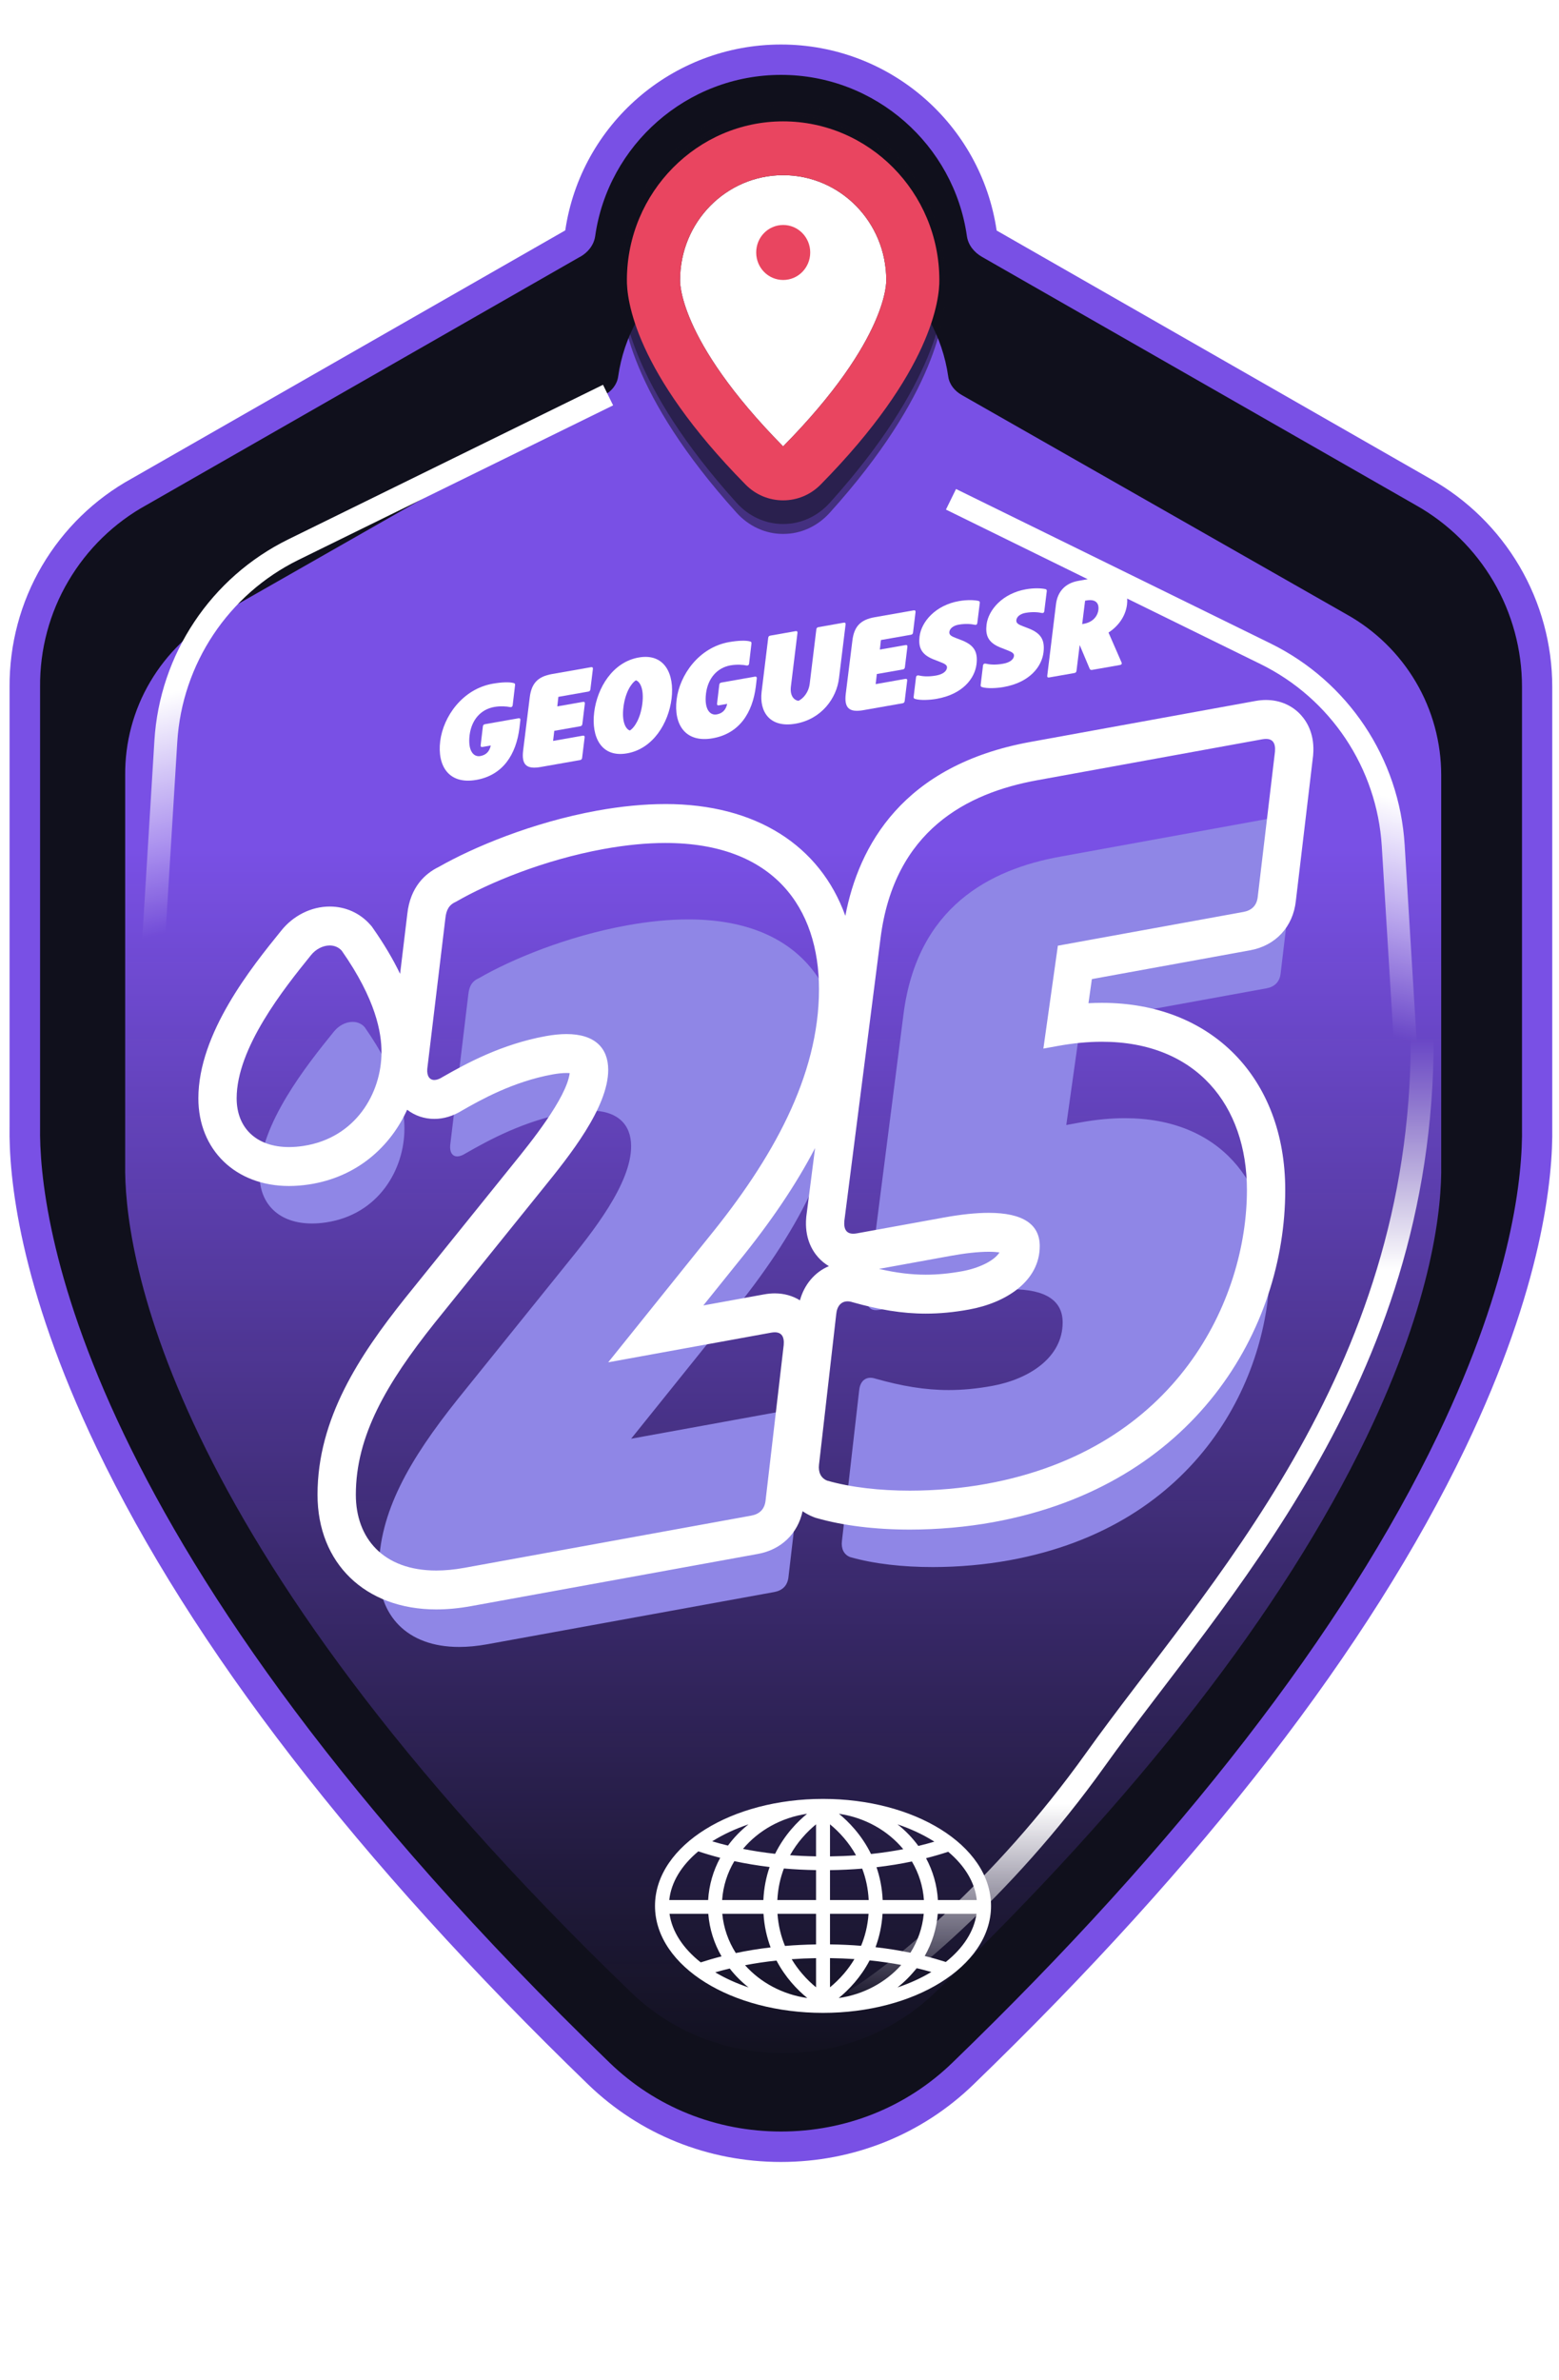
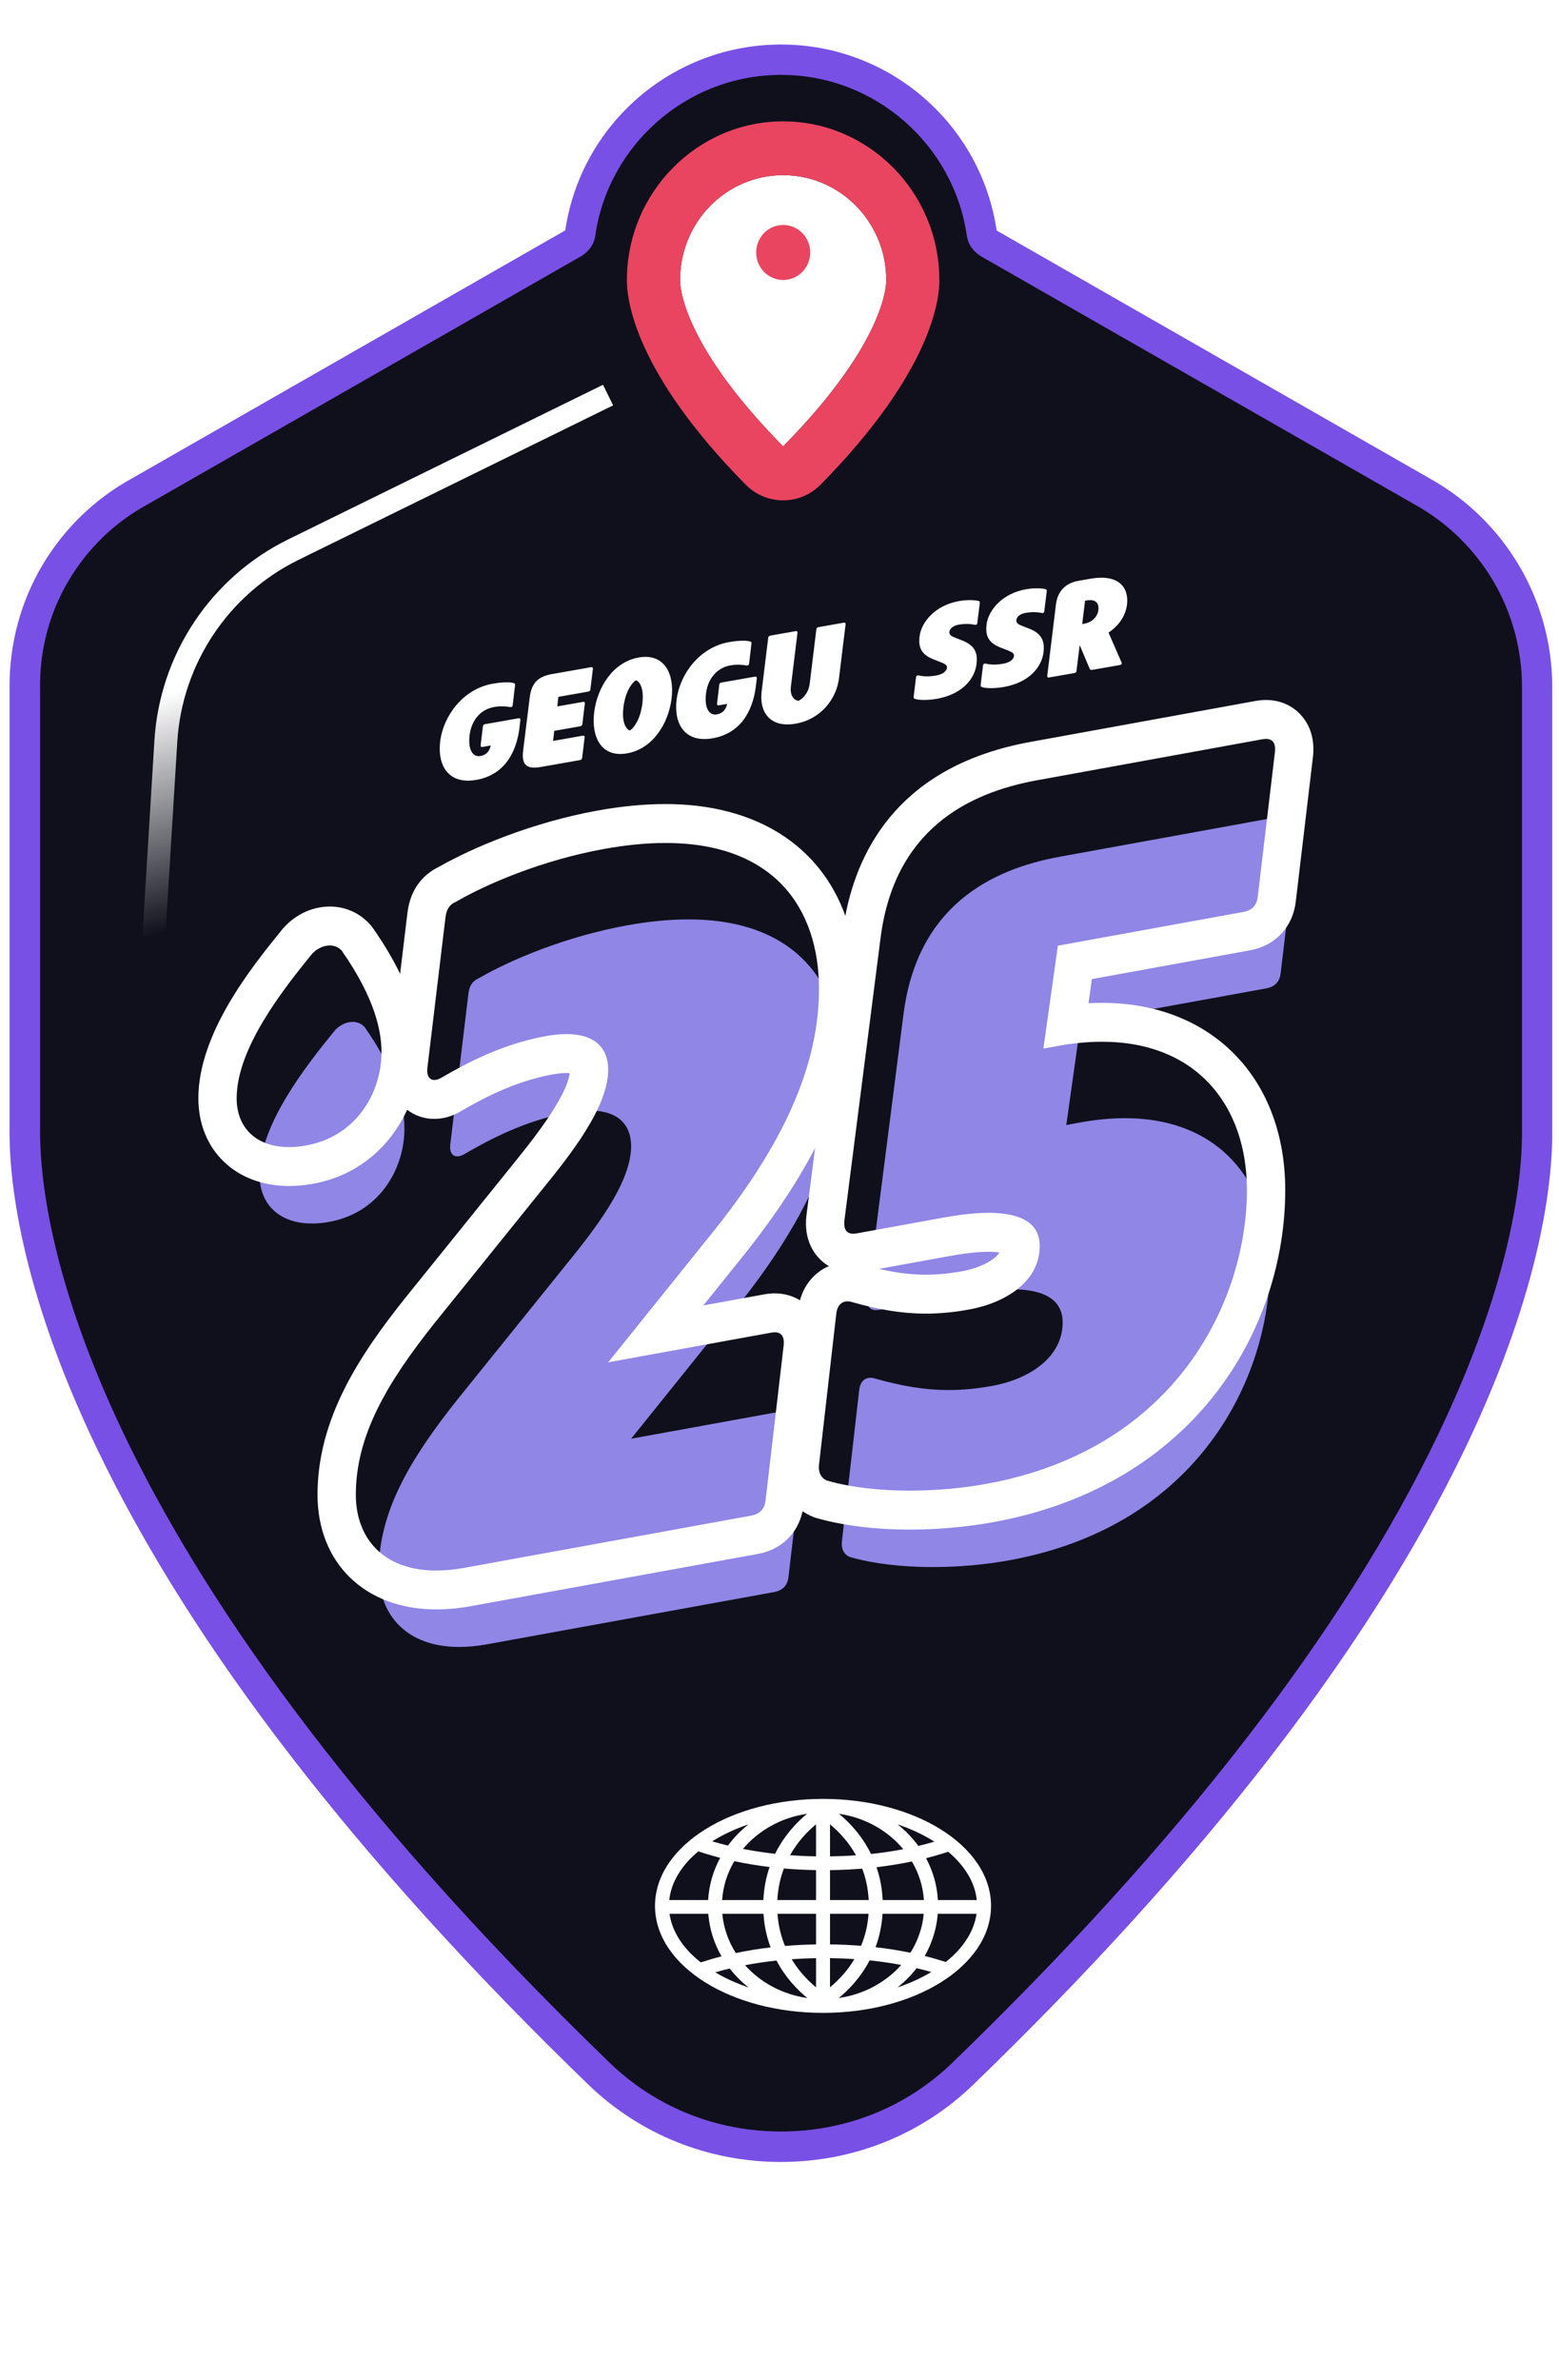
<svg xmlns="http://www.w3.org/2000/svg" width="118" height="180" viewBox="0 0 118 180" fill="none">
  <path d="M59.278 4.8C66.536 4.8 72.576 10.184 73.568 17.155C73.665 17.845 74.125 18.406 74.734 18.754C74.734 18.754 74.741 18.754 74.747 18.761L108.064 37.772C110.546 39.158 112.613 41.183 114.052 43.627C115.49 46.071 116.248 48.863 116.248 51.707V85.421C116.313 89.116 115.542 97.093 109.774 109.087C102.562 124.08 90.002 140.266 72.453 157.188C68.934 160.592 64.255 162.463 59.278 162.463C54.301 162.463 49.622 160.592 46.097 157.188C5.036 117.586 2.191 92.263 2.308 85.421V51.72C2.282 48.857 3.034 46.052 4.479 43.608C5.924 41.157 8.004 39.132 10.506 37.765L43.809 18.754C43.809 18.754 43.816 18.754 43.822 18.754C44.431 18.413 44.891 17.845 44.989 17.155C45.98 10.184 52.026 4.8 59.285 4.8" fill="#10101C" />
  <g filter="url(#filter0_f_77_75549)">
-     <path d="M59.28 17.698C65.625 17.698 70.905 22.398 71.772 28.482C71.857 29.084 72.259 29.573 72.792 29.877C72.792 29.877 72.797 29.877 72.803 29.883L101.929 46.474C104.098 47.684 105.906 49.451 107.163 51.584C108.421 53.717 109.084 56.154 109.084 58.636V88.059C109.141 91.283 108.466 98.245 103.424 108.713C97.119 121.798 86.139 135.924 70.797 150.692C67.721 153.663 63.631 155.295 59.28 155.295C54.929 155.295 50.838 153.663 47.756 150.692C11.861 116.131 9.373 94.03 9.475 88.059V58.647C9.453 56.148 10.11 53.7 11.373 51.567C12.637 49.429 14.455 47.661 16.642 46.468L45.757 29.877C45.757 29.877 45.762 29.877 45.768 29.877C46.3 29.579 46.703 29.084 46.788 28.482C47.654 22.398 52.94 17.698 59.285 17.698" fill="url(#paint0_linear_77_75549)" />
-   </g>
+     </g>
  <g style="mix-blend-mode:soft-light" filter="url(#filter1_d_77_75549)">
    <path fill-rule="evenodd" clip-rule="evenodd" d="M98.236 62.638C98.293 61.977 98.055 61.671 97.561 61.671H97.559C97.472 61.671 97.378 61.681 97.275 61.699L80.226 64.8C74.954 65.758 69.408 68.576 68.379 76.762L65.642 98.13C65.584 98.791 65.823 99.097 66.316 99.097C66.403 99.097 66.498 99.087 66.6 99.069L73.174 97.874C74.489 97.635 75.618 97.519 76.567 97.519C79.18 97.519 80.432 98.399 80.432 100.032C80.432 102.676 77.898 104.319 75.091 104.83C73.934 105.04 72.86 105.142 71.809 105.142C69.998 105.142 68.251 104.841 66.259 104.279C66.125 104.235 66 104.214 65.883 104.214C65.402 104.214 65.081 104.573 65.026 105.198L63.725 116.565C63.658 117.134 63.863 117.584 64.343 117.775C66.166 118.296 68.358 118.532 70.6 118.532C72.566 118.532 74.57 118.35 76.394 118.019C90.841 115.391 96.113 104.068 96.113 95.789C96.113 89.414 92.304 84.578 85.142 84.578C84.101 84.578 82.986 84.681 81.803 84.895L80.707 85.095L81.803 77.313L95.84 74.76C96.456 74.649 96.867 74.295 96.935 73.588L98.236 62.638ZM52.098 69.543C60.33 69.543 63.723 74.485 63.723 80.601C63.723 87.21 60.161 93.492 55.369 99.373L47.769 108.824L60.094 106.583C60.196 106.565 60.291 106.555 60.377 106.555C60.872 106.555 61.11 106.861 61.052 107.522L59.683 119.25C59.615 119.958 59.204 120.311 58.588 120.423L36.883 124.37C36.122 124.508 35.411 124.574 34.754 124.574C30.738 124.574 28.667 122.127 28.667 118.838C28.667 114.386 30.994 110.415 34.623 105.859L42.84 95.669C44.825 93.221 47.769 89.555 47.769 86.703C47.769 85.048 46.755 83.997 44.612 83.997C44.144 83.997 43.623 84.047 43.045 84.152C39.69 84.763 37.02 86.222 35.239 87.242C34.998 87.397 34.785 87.469 34.608 87.469C34.236 87.469 34.029 87.147 34.075 86.62L35.444 75.24C35.513 74.601 35.718 74.216 36.267 73.978C38.73 72.555 42.908 70.821 47.427 70C49.131 69.69 50.686 69.543 52.098 69.543ZM26.69 77.295C27.031 77.295 27.357 77.419 27.601 77.692C30.202 81.408 30.61 83.9 30.61 85.372C30.61 88.445 28.672 91.854 24.695 92.459C24.315 92.517 23.953 92.544 23.61 92.544C21.14 92.544 19.646 91.096 19.646 88.855C19.646 85.047 23.216 80.566 25.256 78.049C25.623 77.577 26.175 77.295 26.69 77.295Z" fill="#8F86E6" />
  </g>
  <g filter="url(#filter2_ddd_77_75549)">
    <path fill-rule="evenodd" clip-rule="evenodd" d="M59.524 133.297C62.974 133.297 66.123 134.164 68.425 135.595C70.721 137.021 72.241 139.057 72.241 141.39C72.241 143.722 70.721 145.758 68.425 147.184C66.123 148.615 62.974 149.482 59.524 149.482C56.074 149.482 52.925 148.615 50.623 147.184C48.327 145.758 46.807 143.722 46.807 141.39C46.807 139.057 48.327 137.021 50.623 135.595C52.925 134.164 56.074 133.297 59.524 133.297ZM51.137 136.505C51.154 136.495 51.17 136.484 51.187 136.474C51.978 135.982 52.887 135.559 53.887 135.221C53.294 135.689 52.77 136.229 52.329 136.828C51.911 136.726 51.514 136.618 51.137 136.505ZM50.086 137.264C48.798 138.337 48.026 139.609 47.886 140.949H50.829C50.895 139.802 51.217 138.721 51.741 137.753C51.15 137.6 50.599 137.436 50.086 137.264ZM47.906 141.988C48.096 143.332 48.924 144.601 50.269 145.663C50.759 145.503 51.284 145.35 51.843 145.208C51.284 144.238 50.931 143.149 50.84 141.988H47.906ZM51.367 146.415C52.115 146.86 52.962 147.246 53.887 147.558C53.353 147.136 52.874 146.656 52.462 146.127C52.081 146.218 51.716 146.314 51.367 146.415ZM65.162 147.558C66.104 147.239 66.966 146.845 67.724 146.389C67.369 146.288 66.996 146.191 66.607 146.1C66.19 146.64 65.704 147.129 65.162 147.558ZM68.818 145.632C70.14 144.577 70.954 143.319 71.143 141.988H68.209C68.118 143.137 67.772 144.216 67.222 145.179C67.789 145.32 68.321 145.473 68.818 145.632ZM71.162 140.949C71.024 139.622 70.265 138.362 68.999 137.295C68.48 137.466 67.921 137.631 67.323 137.782C67.838 138.743 68.154 139.813 68.219 140.949H71.162ZM67.953 136.531C67.922 136.512 67.892 136.493 67.861 136.474C67.07 135.982 66.161 135.559 65.162 135.221C65.763 135.696 66.294 136.245 66.739 136.855C67.164 136.753 67.569 136.644 67.953 136.531ZM55.009 140.949H51.888C51.959 139.89 52.285 138.891 52.811 138.006C53.633 138.182 54.523 138.334 55.481 138.449C55.225 139.189 55.051 140.021 55.009 140.949ZM55.897 137.451C55.03 137.355 54.221 137.228 53.468 137.079C54.631 135.691 56.345 134.71 58.319 134.423C57.964 134.713 57.542 135.103 57.121 135.597C56.69 136.103 56.258 136.72 55.897 137.451ZM56.067 140.949C56.113 140.051 56.297 139.256 56.562 138.56C57.333 138.627 58.144 138.669 58.996 138.683V140.949H56.067ZM57.031 137.555C57.658 137.602 58.313 137.632 58.996 137.643V135.221C58.681 135.478 58.306 135.825 57.931 136.265C57.619 136.63 57.308 137.059 57.031 137.555ZM60.052 140.949V138.685C60.905 138.674 61.718 138.634 62.49 138.571C62.753 139.264 62.936 140.055 62.981 140.949H60.052ZM60.052 137.645C60.736 137.636 61.393 137.609 62.022 137.564C61.744 137.064 61.431 136.632 61.117 136.264C60.742 135.824 60.367 135.478 60.052 135.22V137.645ZM64.039 140.949C63.997 140.027 63.825 139.2 63.573 138.464C64.533 138.352 65.426 138.204 66.252 138.03C66.77 138.909 67.09 139.9 67.161 140.949H64.039ZM63.157 137.464C64.029 137.371 64.842 137.247 65.598 137.101C64.435 135.701 62.714 134.711 60.729 134.423C61.085 134.713 61.506 135.103 61.927 135.597C62.361 136.106 62.796 136.727 63.157 137.464ZM64.029 141.988H67.148C67.051 143.052 66.696 144.052 66.14 144.933C65.324 144.765 64.443 144.621 63.498 144.514C63.774 143.771 63.97 142.93 64.029 141.988ZM63.052 145.511C63.904 145.599 64.702 145.717 65.445 145.856C64.283 147.165 62.619 148.085 60.713 148.359C61.072 148.067 61.499 147.673 61.927 147.171C62.32 146.711 62.713 146.158 63.052 145.511ZM62.971 141.988C62.906 142.904 62.696 143.709 62.406 144.409C61.659 144.349 60.875 144.312 60.052 144.302V141.988H62.971ZM61.901 145.414C61.309 145.375 60.693 145.35 60.052 145.341V147.548C60.367 147.29 60.742 146.944 61.117 146.504C61.386 146.188 61.654 145.826 61.901 145.414ZM58.996 141.988V144.304C58.175 144.317 57.392 144.357 56.646 144.419C56.354 143.717 56.143 142.909 56.077 141.988H58.996ZM58.996 145.343C58.357 145.354 57.743 145.381 57.152 145.423C57.397 145.831 57.664 146.191 57.931 146.504C58.306 146.944 58.681 147.291 58.996 147.548V145.343ZM55.019 141.988C55.078 142.936 55.276 143.782 55.556 144.529C54.613 144.64 53.736 144.786 52.924 144.957C52.359 144.071 51.998 143.062 51.9 141.988H55.019ZM56.003 145.525C55.155 145.615 54.361 145.736 53.622 145.878C54.783 147.175 56.439 148.087 58.335 148.359C57.976 148.067 57.549 147.673 57.121 147.172C56.731 146.714 56.34 146.166 56.003 145.525Z" fill="white" />
  </g>
  <g filter="url(#filter3_d_77_75549)">
    <path fill-rule="evenodd" clip-rule="evenodd" d="M79.407 51.243L81.32 50.907C81.411 50.891 81.47 50.84 81.48 50.741L81.721 48.792L82.477 50.585C82.507 50.659 82.578 50.686 82.658 50.671L84.771 50.299C84.882 50.279 84.931 50.212 84.891 50.111L83.903 47.847C84.758 47.283 85.201 46.508 85.301 45.744C85.46 44.429 84.675 43.397 82.521 43.777L81.616 43.936C80.639 44.108 80.046 44.733 79.926 45.708L79.266 51.111C79.256 51.22 79.306 51.261 79.407 51.243ZM82.13 45.437L82.242 45.418C82.906 45.301 83.198 45.603 83.138 46.125C83.069 46.648 82.686 47.07 82.022 47.186L81.91 47.206L82.13 45.437Z" fill="white" />
    <path d="M75.955 51.968C75.472 52.054 74.717 52.098 74.325 51.971H74.326C74.245 51.945 74.215 51.901 74.225 51.811L74.404 50.334C74.415 50.235 74.484 50.182 74.585 50.194C74.886 50.26 75.28 50.317 75.923 50.204C76.427 50.116 76.718 49.887 76.748 49.617C76.775 49.392 76.539 49.299 76.17 49.154L76.168 49.153L76.153 49.147C76.133 49.139 76.113 49.131 76.093 49.123L75.711 48.975C74.745 48.584 74.583 48.013 74.672 47.24C74.813 46.125 75.888 44.883 77.65 44.574C78.263 44.466 78.807 44.488 79.129 44.559C79.21 44.575 79.24 44.639 79.23 44.719L79.041 46.236C79.031 46.335 78.96 46.388 78.86 46.366C78.608 46.312 78.176 46.26 77.622 46.357C77.209 46.431 76.958 46.652 76.927 46.903C76.897 47.153 77.108 47.244 77.471 47.386L77.773 47.501C78.74 47.862 79.103 48.338 78.983 49.342C78.852 50.417 77.948 51.618 75.955 51.968Z" fill="white" />
    <path d="M70.64 49.868C69.673 49.477 69.511 48.906 69.601 48.133H69.603C69.743 47.018 70.818 45.776 72.58 45.467C73.193 45.359 73.737 45.381 74.059 45.452C74.14 45.468 74.171 45.532 74.16 45.612L73.971 47.129C73.961 47.228 73.891 47.281 73.79 47.259C73.538 47.205 73.106 47.153 72.552 47.25C72.139 47.324 71.888 47.545 71.857 47.796C71.827 48.046 72.038 48.137 72.401 48.279L72.704 48.394C73.67 48.755 74.033 49.231 73.912 50.235C73.782 51.31 72.878 52.511 70.885 52.861C70.402 52.947 69.647 52.991 69.255 52.864C69.174 52.838 69.144 52.794 69.154 52.704L69.333 51.227C69.343 51.128 69.413 51.075 69.514 51.087C69.815 51.151 70.208 51.21 70.852 51.097C71.355 51.009 71.646 50.78 71.677 50.51C71.704 50.285 71.468 50.192 71.099 50.047C71.074 50.037 71.048 50.027 71.022 50.016L70.64 49.868Z" fill="white" />
-     <path d="M69.107 47.847C69.097 47.947 69.037 47.997 68.946 48.013L68.94 48.014L66.676 48.412L66.596 49.134L68.539 48.793C68.64 48.776 68.691 48.816 68.68 48.925L68.491 50.472C68.481 50.571 68.421 50.622 68.33 50.638L66.368 50.983L66.278 51.746L68.522 51.35C68.624 51.333 68.674 51.373 68.664 51.483L68.474 53.029C68.464 53.129 68.405 53.179 68.314 53.195L65.346 53.717C64.269 53.906 63.886 53.551 64.016 52.477L64.516 48.458C64.646 47.383 65.129 46.876 66.206 46.686L69.155 46.168C69.256 46.151 69.307 46.191 69.296 46.301L69.107 47.847Z" fill="white" />
    <path d="M60.218 47.74C60.32 47.723 60.37 47.764 60.36 47.873L59.861 51.941C59.781 52.644 60.112 52.968 60.435 53.01C60.778 52.851 61.21 52.391 61.29 51.689L61.789 47.601C61.799 47.502 61.859 47.452 61.95 47.436L63.862 47.099C63.962 47.082 64.013 47.122 64.002 47.232L63.503 51.3C63.323 52.806 62.188 54.392 60.225 54.737C58.262 55.082 57.467 53.836 57.646 52.33L58.146 48.243C58.156 48.143 58.215 48.093 58.306 48.077L60.218 47.74Z" fill="white" />
    <path d="M56.517 50.338C56.245 50.278 55.762 50.245 55.309 50.325L55.308 50.323C54.251 50.509 53.578 51.336 53.438 52.451C53.288 53.667 53.751 54.126 54.244 54.039C54.667 53.964 54.939 53.711 55.039 53.241L54.415 53.35C54.314 53.367 54.263 53.328 54.273 53.217L54.443 51.792C54.453 51.693 54.513 51.643 54.604 51.627L57.139 51.181C57.24 51.164 57.291 51.214 57.281 51.313L57.211 51.906C56.961 53.925 55.957 55.488 53.943 55.842C51.85 56.211 50.983 54.772 51.213 52.913C51.443 51.053 52.901 48.969 55.185 48.567C55.881 48.445 56.474 48.429 56.786 48.522C56.867 48.546 56.888 48.593 56.877 48.682L56.698 50.198C56.688 50.299 56.618 50.35 56.517 50.338Z" fill="white" />
    <path fill-rule="evenodd" clip-rule="evenodd" d="M50.831 52.843C50.602 54.701 49.426 56.638 47.463 56.983C45.5 57.328 44.744 55.732 44.974 53.873C45.203 52.015 46.379 50.078 48.342 49.733C50.305 49.388 51.061 50.984 50.831 52.843ZM48.133 51.458C47.781 51.678 47.329 52.367 47.189 53.483C47.048 54.598 47.361 55.153 47.673 55.255C48.026 55.035 48.477 54.346 48.618 53.231C48.758 52.115 48.446 51.56 48.133 51.458Z" fill="white" />
    <path d="M43.9 57.492L40.931 58.014L40.925 58.015C39.849 58.204 39.466 57.849 39.596 56.774L40.095 52.755C40.226 51.681 40.709 51.173 41.785 50.984L44.734 50.466C44.835 50.449 44.886 50.489 44.876 50.599L44.686 52.145C44.676 52.244 44.617 52.295 44.526 52.311L42.262 52.709L42.182 53.431L44.125 53.09C44.226 53.072 44.276 53.113 44.266 53.222L44.077 54.769C44.066 54.868 44.007 54.918 43.916 54.934L41.953 55.279L41.863 56.042L44.108 55.647C44.209 55.63 44.26 55.67 44.25 55.779L44.06 57.326C44.05 57.425 43.991 57.476 43.9 57.492Z" fill="white" />
    <path d="M39.318 55.055C39.067 57.074 38.063 58.638 36.05 58.991V58.99C33.957 59.359 33.089 57.919 33.319 56.061C33.549 54.201 35.008 52.117 37.292 51.715C37.986 51.593 38.58 51.577 38.893 51.669C38.974 51.694 38.994 51.741 38.984 51.83L38.804 53.346C38.794 53.446 38.724 53.498 38.623 53.486C38.351 53.426 37.868 53.393 37.416 53.473C36.358 53.658 35.685 54.485 35.545 55.6C35.396 56.816 35.859 57.276 36.352 57.188C36.774 57.113 37.046 56.859 37.146 56.39L36.523 56.499C36.422 56.516 36.371 56.477 36.381 56.367L36.55 54.942C36.561 54.842 36.62 54.792 36.711 54.776L39.247 54.33C39.347 54.313 39.397 54.363 39.387 54.463L39.318 55.055Z" fill="white" />
  </g>
  <g filter="url(#filter4_d_77_75549)">
    <path fill-rule="evenodd" clip-rule="evenodd" d="M95.033 53.019C95.303 52.971 95.57 52.946 95.827 52.946L95.829 52.947C96.869 52.947 97.808 53.353 98.474 54.092C98.965 54.636 99.523 55.603 99.391 57.116L99.387 57.164L99.381 57.211L98.083 68.136C97.877 70.097 96.552 71.53 94.617 71.88L82.643 74.057L82.386 75.881C82.731 75.863 83.073 75.854 83.41 75.854C91.706 75.854 97.279 81.542 97.279 90.01C97.279 100.516 90.443 112.361 75.171 115.137C73.156 115.504 70.976 115.697 68.866 115.697C66.246 115.697 63.811 115.397 61.825 114.83L61.685 114.79L61.55 114.736C61.26 114.621 60.992 114.476 60.748 114.306C60.383 116.001 59.127 117.218 57.363 117.538L35.659 121.485C34.746 121.651 33.858 121.735 33.019 121.735C27.645 121.735 24.033 118.247 24.033 113.055C24.033 107.305 27.206 102.528 30.646 98.21L38.868 88.014L38.872 88.009C40.096 86.499 42.88 83.065 43.12 81.169C43.051 81.164 42.971 81.16 42.877 81.16C42.574 81.16 42.218 81.198 41.821 81.269C38.814 81.816 36.337 83.219 34.979 83.995C34.297 84.418 33.589 84.632 32.873 84.632C32.111 84.632 31.4 84.389 30.817 83.939C29.554 86.71 27.053 89.034 23.389 89.591C22.873 89.668 22.364 89.708 21.876 89.708C17.836 89.708 15.014 86.98 15.014 83.074C15.014 78.144 19.075 73.122 21.27 70.414C22.182 69.258 23.557 68.57 24.956 68.57C26.144 68.57 27.231 69.054 28.015 69.935L28.13 70.064L28.229 70.205C29.063 71.396 29.746 72.546 30.283 73.661L30.828 69.137C31.052 67.064 32.211 66.057 33.214 65.571C35.822 64.085 40.296 62.208 45.181 61.319C47.011 60.986 48.755 60.818 50.364 60.818L50.363 60.817C57.205 60.817 62.067 63.947 63.983 69.272C64.994 63.977 68.327 57.876 77.983 56.12L95.033 53.019ZM96.502 56.857C96.559 56.196 96.321 55.891 95.827 55.891H95.825C95.738 55.891 95.644 55.9 95.541 55.918L78.492 59.019C73.219 59.977 67.674 62.795 66.645 70.981L63.908 92.349C63.85 93.01 64.088 93.316 64.582 93.316C64.669 93.316 64.764 93.306 64.866 93.288L71.44 92.093C72.755 91.854 73.884 91.738 74.833 91.738C77.446 91.738 78.698 92.618 78.698 94.251C78.698 96.895 76.164 98.538 73.357 99.049C72.2 99.26 71.126 99.361 70.075 99.361C68.264 99.361 66.517 99.06 64.525 98.498C64.391 98.454 64.266 98.433 64.149 98.433C63.668 98.433 63.347 98.792 63.292 99.417L61.991 110.785C61.924 111.354 62.129 111.803 62.608 111.994C64.432 112.515 66.624 112.751 68.865 112.751C70.831 112.751 72.836 112.57 74.659 112.238C89.107 109.61 94.379 98.287 94.379 90.008C94.379 83.633 90.57 78.797 83.408 78.797C82.367 78.797 81.252 78.9 80.069 79.115L78.973 79.314L80.069 71.532L94.106 68.98C94.722 68.868 95.133 68.514 95.201 67.807L96.502 56.857ZM61.693 86.837C60.259 89.594 58.33 92.447 55.879 95.454L53.235 98.742L57.849 97.903C58.119 97.854 58.386 97.829 58.642 97.829C59.34 97.829 59.993 98.012 60.548 98.356C60.876 97.15 61.682 96.213 62.738 95.77C62.441 95.595 62.172 95.375 61.937 95.114C61.446 94.567 60.888 93.599 61.023 92.085L61.028 92.027L61.035 91.97L61.693 86.837ZM71.952 94.992L66.53 95.978C67.834 96.278 68.961 96.416 70.075 96.416C70.957 96.416 71.864 96.33 72.846 96.151C74.01 95.939 75.232 95.401 75.65 94.731C75.449 94.704 75.182 94.683 74.834 94.683C74.051 94.683 73.08 94.787 71.952 94.992ZM50.364 63.762C58.596 63.762 61.989 68.704 61.989 74.82C61.989 81.43 58.427 87.711 53.635 93.592L46.035 103.044L58.36 100.802C58.462 100.784 58.557 100.774 58.643 100.774C59.138 100.774 59.376 101.08 59.318 101.741L57.949 113.469C57.881 114.177 57.47 114.53 56.853 114.642L35.149 118.589C34.388 118.727 33.677 118.793 33.02 118.793C29.004 118.793 26.933 116.346 26.933 113.057C26.933 108.605 29.26 104.634 32.889 100.078L41.106 89.889C43.091 87.44 46.035 83.774 46.035 80.922C46.035 79.267 45.021 78.216 42.878 78.216C42.41 78.216 41.888 78.267 41.311 78.371C37.956 78.982 35.286 80.441 33.505 81.461C33.264 81.617 33.051 81.689 32.874 81.689C32.502 81.689 32.295 81.366 32.341 80.839L33.71 69.459C33.779 68.82 33.983 68.435 34.532 68.197C36.996 66.774 41.174 65.04 45.693 64.219C47.397 63.909 48.952 63.762 50.364 63.762ZM24.956 71.514C25.297 71.514 25.623 71.638 25.867 71.911C28.468 75.627 28.875 78.119 28.875 79.591C28.875 82.664 26.938 86.073 22.96 86.678C22.581 86.736 22.219 86.764 21.876 86.764C19.406 86.764 17.912 85.316 17.912 83.074C17.912 79.266 21.482 74.785 23.521 72.268C23.889 71.796 24.441 71.514 24.956 71.514Z" fill="white" />
  </g>
  <g style="mix-blend-mode:overlay" filter="url(#filter5_f_77_75549)">
-     <path d="M64.648 151.355C67.754 149.444 75.757 143.113 82.923 133.08C91.881 120.539 107.647 104.414 107.647 78.615" stroke="url(#paint1_linear_77_75549)" stroke-width="1.734" />
-   </g>
+     </g>
  <g style="mix-blend-mode:overlay" filter="url(#filter6_f_77_75549)">
    <path d="M46.024 29.883L37.81 33.914L29.596 37.945L22.221 41.565C16.624 44.311 12.933 49.85 12.552 56.073L10.907 82.915" stroke="url(#paint2_linear_77_75549)" stroke-width="1.734" />
  </g>
  <g style="mix-blend-mode:overlay" filter="url(#filter7_f_77_75549)">
-     <path d="M71.98 37.766L95.783 49.448C101.38 52.194 105.071 57.733 105.452 63.956L107.097 90.798" stroke="url(#paint3_linear_77_75549)" stroke-width="1.734" />
-   </g>
+     </g>
  <g opacity="0.5" filter="url(#filter8_f_77_75549)">
    <mask id="path-10-outside-1_77_75549" maskUnits="userSpaceOnUse" x="46.17" y="7.066" width="26" height="33" fill="black">
      <rect fill="white" x="46.17" y="7.066" width="26" height="33" />
      <path d="M59.278 9.066C65.379 9.066 70.362 14.572 70.385 21.337V21.343C70.409 22.852 69.862 28.484 61.948 37.257C61.234 38.047 60.283 38.481 59.278 38.481C58.273 38.481 57.322 38.047 56.608 37.257C48.688 28.483 48.147 22.851 48.171 21.33C48.2 14.572 53.177 9.066 59.278 9.066Z" />
    </mask>
    <path d="M59.278 9.066C65.379 9.066 70.362 14.572 70.385 21.337V21.343C70.409 22.852 69.862 28.484 61.948 37.257C61.234 38.047 60.283 38.481 59.278 38.481C58.273 38.481 57.322 38.047 56.608 37.257C48.688 28.483 48.147 22.851 48.171 21.33C48.2 14.572 53.177 9.066 59.278 9.066Z" fill="#10101C" />
    <path d="M59.278 9.066L59.278 7.91H59.278V9.066ZM70.385 21.337L71.542 21.337L71.542 21.333L70.385 21.337ZM70.385 21.343H69.229V21.353L69.23 21.362L70.385 21.343ZM61.948 37.257L62.806 38.031L62.806 38.031L61.948 37.257ZM59.278 38.481L59.278 39.637L59.278 39.637L59.278 38.481ZM56.608 37.257L55.75 38.031L55.75 38.031L56.608 37.257ZM48.171 21.33L49.327 21.348L49.327 21.335L48.171 21.33ZM59.278 9.066L59.278 10.222C64.633 10.222 69.207 15.098 69.229 21.341L70.385 21.337L71.542 21.333C71.516 14.046 66.125 7.91 59.278 7.91L59.278 9.066ZM70.385 21.337H69.229V21.343H70.385H71.542V21.337H70.385ZM70.385 21.343L69.23 21.362C69.248 22.521 68.85 27.88 61.09 36.482L61.948 37.257L62.806 38.031C70.875 29.087 71.571 23.183 71.541 21.325L70.385 21.343ZM61.948 37.257L61.09 36.482C60.583 37.044 59.937 37.325 59.278 37.325L59.278 38.481L59.278 39.637C60.629 39.637 61.886 39.05 62.806 38.031L61.948 37.257ZM59.278 38.481V37.325C58.619 37.325 57.974 37.044 57.466 36.482L56.608 37.257L55.75 38.031C56.67 39.05 57.927 39.637 59.278 39.637V38.481ZM56.608 37.257L57.466 36.482C49.701 27.881 49.308 22.521 49.327 21.348L48.171 21.33L47.015 21.312C46.985 23.181 47.675 29.086 55.75 38.031L56.608 37.257ZM48.171 21.33L49.327 21.335C49.354 15.098 53.924 10.222 59.278 10.222V9.066V7.91C52.431 7.91 47.047 14.047 47.014 21.325L48.171 21.33Z" fill="#10101C" mask="url(#path-10-outside-1_77_75549)" />
  </g>
  <g opacity="0.5" filter="url(#filter9_f_77_75549)">
    <mask id="path-12-outside-2_77_75549" maskUnits="userSpaceOnUse" x="46.17" y="7.817" width="26" height="33" fill="black">
      <rect fill="white" x="46.17" y="7.817" width="26" height="33" />
      <path d="M59.278 9.817C65.379 9.817 70.362 15.323 70.385 22.087V22.094C70.409 23.603 69.862 29.234 61.948 38.007C61.234 38.797 60.283 39.232 59.278 39.232C58.273 39.232 57.322 38.797 56.608 38.007C48.688 29.234 48.147 23.602 48.171 22.08C48.2 15.323 53.177 9.817 59.278 9.817Z" />
    </mask>
    <path d="M59.278 9.817C65.379 9.817 70.362 15.323 70.385 22.087V22.094C70.409 23.603 69.862 29.234 61.948 38.007C61.234 38.797 60.283 39.232 59.278 39.232C58.273 39.232 57.322 38.797 56.608 38.007C48.688 29.234 48.147 23.602 48.171 22.08C48.2 15.323 53.177 9.817 59.278 9.817Z" fill="#10101C" />
    <path d="M59.278 9.817L59.278 8.661H59.278V9.817ZM70.385 22.087L71.542 22.087L71.542 22.083L70.385 22.087ZM70.385 22.094H69.229V22.103L69.23 22.112L70.385 22.094ZM61.948 38.007L62.806 38.782L62.806 38.782L61.948 38.007ZM59.278 39.232L59.278 40.388L59.278 40.388L59.278 39.232ZM56.608 38.007L55.75 38.782L55.75 38.782L56.608 38.007ZM48.171 22.08L49.327 22.098L49.327 22.085L48.171 22.08ZM59.278 9.817L59.278 10.973C64.633 10.973 69.207 15.849 69.229 22.091L70.385 22.087L71.542 22.083C71.516 14.797 66.125 8.661 59.278 8.661L59.278 9.817ZM70.385 22.087H69.229V22.094H70.385H71.542V22.087H70.385ZM70.385 22.094L69.23 22.112C69.248 23.272 68.849 28.631 61.09 37.233L61.948 38.007L62.806 38.782C70.874 29.838 71.571 23.934 71.541 22.076L70.385 22.094ZM61.948 38.007L61.09 37.232C60.583 37.794 59.937 38.075 59.278 38.076L59.278 39.232L59.278 40.388C60.629 40.388 61.886 39.801 62.806 38.782L61.948 38.007ZM59.278 39.232V38.076C58.619 38.076 57.974 37.794 57.466 37.232L56.608 38.007L55.75 38.782C56.67 39.8 57.927 40.388 59.278 40.388V39.232ZM56.608 38.007L57.466 37.232C49.701 28.631 49.308 23.272 49.327 22.098L48.171 22.08L47.015 22.062C46.985 23.932 47.675 29.837 55.75 38.782L56.608 38.007ZM48.171 22.08L49.327 22.085C49.354 15.848 53.924 10.973 59.278 10.973V9.817V8.661C52.431 8.661 47.047 14.797 47.014 22.075L48.171 22.08Z" fill="#10101C" mask="url(#path-12-outside-2_77_75549)" />
  </g>
  <g filter="url(#filter10_d_77_75549)">
    <path d="M59.274 32.608C51.21 24.43 51.476 20.021 51.476 20.021C51.476 15.643 54.963 12.094 59.274 12.094C63.584 12.094 67.079 15.643 67.079 20.021C67.079 20.021 67.338 24.43 59.274 32.608Z" fill="white" />
    <path d="M71.098 19.982C71.073 13.39 65.768 8.024 59.274 8.024C52.78 8.024 47.482 13.39 47.45 19.976C47.425 21.459 48.001 26.947 56.432 35.496C57.191 36.267 58.204 36.69 59.274 36.69C60.344 36.69 61.356 36.267 62.116 35.496C70.541 26.947 71.123 21.459 71.098 19.989V19.982ZM59.274 32.608C51.21 24.43 51.476 20.021 51.476 20.021C51.476 15.643 54.963 12.094 59.274 12.094C63.584 12.094 67.079 15.643 67.079 20.021C67.079 20.021 67.338 24.43 59.274 32.608Z" fill="#E94560" />
    <path d="M59.28 15.861C58.147 15.861 57.236 16.786 57.236 17.941C57.236 19.096 58.147 20.021 59.28 20.021C60.413 20.021 61.325 19.09 61.325 17.941C61.325 16.792 60.407 15.861 59.28 15.861Z" fill="#E94560" />
  </g>
  <path d="M59.116 5.664C66.262 5.664 72.207 10.977 73.183 17.855C73.279 18.536 73.732 19.09 74.332 19.433C74.332 19.433 74.338 19.433 74.344 19.44L107.142 38.197C109.585 39.565 111.62 41.563 113.037 43.974C114.453 46.386 115.199 49.141 115.199 51.947V85.211C115.263 88.856 114.504 96.727 108.826 108.562C101.726 123.355 89.362 139.325 72.086 156.021C68.622 159.38 64.016 161.226 59.116 161.226C54.217 161.226 49.611 159.38 46.14 156.021C5.719 116.948 2.919 91.961 3.034 85.211V51.959C3.008 49.134 3.748 46.366 5.171 43.955C6.593 41.537 8.641 39.539 11.104 38.19L43.888 19.433C43.888 19.433 43.895 19.433 43.901 19.433C44.501 19.096 44.954 18.536 45.05 17.855C46.026 10.977 51.978 5.664 59.123 5.664M59.123 3.367C50.861 3.367 43.965 9.425 42.785 17.423C42.772 17.429 42.759 17.435 42.746 17.448L9.975 36.193C7.161 37.739 4.813 40.023 3.18 42.797C1.553 45.558 0.705 48.733 0.724 51.978V85.198C0.66 89.028 1.445 97.261 7.301 109.491C14.523 124.57 27.053 140.776 44.526 157.675C48.431 161.448 53.605 163.529 59.104 163.529C64.603 163.529 69.777 161.448 73.675 157.675C91.148 140.789 103.665 124.602 110.893 109.561C116.769 97.319 117.553 89.054 117.49 85.204V51.959C117.49 48.746 116.628 45.59 115.008 42.829C113.388 40.074 111.059 37.783 108.265 36.218L75.48 17.461C75.48 17.461 75.454 17.448 75.435 17.435C74.255 9.425 67.372 3.367 59.11 3.367L59.123 3.367Z" fill="#7950E5" />
  <defs>
    <filter id="filter0_f_77_75549" x="2.536" y="10.762" width="113.489" height="151.47" filterUnits="userSpaceOnUse" color-interpolation-filters="sRGB">
      <feFlood flood-opacity="0" result="BackgroundImageFix" />
      <feBlend mode="normal" in="SourceGraphic" in2="BackgroundImageFix" result="shape" />
      <feGaussianBlur stdDeviation="3.468" result="effect1_foregroundBlur_77_75549" />
    </filter>
    <filter id="filter1_d_77_75549" x="13.866" y="55.891" width="90.159" height="74.464" filterUnits="userSpaceOnUse" color-interpolation-filters="sRGB">
      <feFlood flood-opacity="0" result="BackgroundImageFix" />
      <feColorMatrix in="SourceAlpha" type="matrix" values="0 0 0 0 0 0 0 0 0 0 0 0 0 0 0 0 0 0 127 0" result="hardAlpha" />
      <feOffset />
      <feGaussianBlur stdDeviation="2.89" />
      <feComposite in2="hardAlpha" operator="out" />
      <feColorMatrix type="matrix" values="0 0 0 0 0.631 0 0 0 0 0.608 0 0 0 0 0.851 0 0 0 1 0" />
      <feBlend mode="normal" in2="BackgroundImageFix" result="effect1_dropShadow_77_75549" />
      <feBlend mode="normal" in="SourceGraphic" in2="effect1_dropShadow_77_75549" result="shape" />
    </filter>
    <filter id="filter2_ddd_77_75549" x="21.878" y="108.368" width="80.832" height="71.583" filterUnits="userSpaceOnUse" color-interpolation-filters="sRGB">
      <feFlood flood-opacity="0" result="BackgroundImageFix" />
      <feColorMatrix in="SourceAlpha" type="matrix" values="0 0 0 0 0 0 0 0 0 0 0 0 0 0 0 0 0 0 127 0" result="hardAlpha" />
      <feOffset />
      <feGaussianBlur stdDeviation="5.781" />
      <feComposite in2="hardAlpha" operator="out" />
      <feColorMatrix type="matrix" values="0 0 0 0 0.475 0 0 0 0 0.314 0 0 0 0 0.898 0 0 0 1 0" />
      <feBlend mode="normal" in2="BackgroundImageFix" result="effect1_dropShadow_77_75549" />
      <feColorMatrix in="SourceAlpha" type="matrix" values="0 0 0 0 0 0 0 0 0 0 0 0 0 0 0 0 0 0 127 0" result="hardAlpha" />
      <feOffset />
      <feGaussianBlur stdDeviation="2.89" />
      <feComposite in2="hardAlpha" operator="out" />
      <feColorMatrix type="matrix" values="0 0 0 0 0.631 0 0 0 0 0.608 0 0 0 0 0.851 0 0 0 1 0" />
      <feBlend mode="normal" in2="effect1_dropShadow_77_75549" result="effect2_dropShadow_77_75549" />
      <feColorMatrix in="SourceAlpha" type="matrix" values="0 0 0 0 0 0 0 0 0 0 0 0 0 0 0 0 0 0 127 0" result="hardAlpha" />
      <feOffset dx="2.77" dy="2.77" />
      <feGaussianBlur stdDeviation="13.849" />
      <feComposite in2="hardAlpha" operator="out" />
      <feColorMatrix type="matrix" values="0 0 0 0 0.631 0 0 0 0 0.608 0 0 0 0 0.851 0 0 0 1 0" />
      <feBlend mode="normal" in2="effect2_dropShadow_77_75549" result="effect3_dropShadow_77_75549" />
      <feBlend mode="normal" in="SourceGraphic" in2="effect3_dropShadow_77_75549" result="shape" />
    </filter>
    <filter id="filter3_d_77_75549" x="27.503" y="37.916" width="63.598" height="26.912" filterUnits="userSpaceOnUse" color-interpolation-filters="sRGB">
      <feFlood flood-opacity="0" result="BackgroundImageFix" />
      <feColorMatrix in="SourceAlpha" type="matrix" values="0 0 0 0 0 0 0 0 0 0 0 0 0 0 0 0 0 0 127 0" result="hardAlpha" />
      <feOffset />
      <feGaussianBlur stdDeviation="2.89" />
      <feComposite in2="hardAlpha" operator="out" />
      <feColorMatrix type="matrix" values="0 0 0 0 0.631 0 0 0 0 0.608 0 0 0 0 0.851 0 0 0 1 0" />
      <feBlend mode="normal" in2="BackgroundImageFix" result="effect1_dropShadow_77_75549" />
      <feBlend mode="normal" in="SourceGraphic" in2="effect1_dropShadow_77_75549" result="shape" />
    </filter>
    <filter id="filter4_d_77_75549" x="9.233" y="47.165" width="95.958" height="80.351" filterUnits="userSpaceOnUse" color-interpolation-filters="sRGB">
      <feFlood flood-opacity="0" result="BackgroundImageFix" />
      <feColorMatrix in="SourceAlpha" type="matrix" values="0 0 0 0 0 0 0 0 0 0 0 0 0 0 0 0 0 0 127 0" result="hardAlpha" />
      <feOffset />
      <feGaussianBlur stdDeviation="2.89" />
      <feComposite in2="hardAlpha" operator="out" />
      <feColorMatrix type="matrix" values="0 0 0 0 0.631 0 0 0 0 0.608 0 0 0 0 0.851 0 0 0 1 0" />
      <feBlend mode="normal" in2="BackgroundImageFix" result="effect1_dropShadow_77_75549" />
      <feBlend mode="normal" in="SourceGraphic" in2="effect1_dropShadow_77_75549" result="shape" />
    </filter>
    <filter id="filter5_f_77_75549" x="61.303" y="75.724" width="50.101" height="79.259" filterUnits="userSpaceOnUse" color-interpolation-filters="sRGB">
      <feFlood flood-opacity="0" result="BackgroundImageFix" />
      <feBlend mode="normal" in="SourceGraphic" in2="BackgroundImageFix" result="shape" />
      <feGaussianBlur stdDeviation="1.445" result="effect1_foregroundBlur_77_75549" />
    </filter>
    <filter id="filter6_f_77_75549" x="7.151" y="26.214" width="42.146" height="59.644" filterUnits="userSpaceOnUse" color-interpolation-filters="sRGB">
      <feFlood flood-opacity="0" result="BackgroundImageFix" />
      <feBlend mode="normal" in="SourceGraphic" in2="BackgroundImageFix" result="shape" />
      <feGaussianBlur stdDeviation="1.445" result="effect1_foregroundBlur_77_75549" />
    </filter>
    <filter id="filter7_f_77_75549" x="65.239" y="30.629" width="49.083" height="66.581" filterUnits="userSpaceOnUse" color-interpolation-filters="sRGB">
      <feFlood flood-opacity="0" result="BackgroundImageFix" />
      <feBlend mode="normal" in="SourceGraphic" in2="BackgroundImageFix" result="shape" />
      <feGaussianBlur stdDeviation="3.179" result="effect1_foregroundBlur_77_75549" />
    </filter>
    <filter id="filter8_f_77_75549" x="45.858" y="6.754" width="26.842" height="34.039" filterUnits="userSpaceOnUse" color-interpolation-filters="sRGB">
      <feFlood flood-opacity="0" result="BackgroundImageFix" />
      <feBlend mode="normal" in="SourceGraphic" in2="BackgroundImageFix" result="shape" />
      <feGaussianBlur stdDeviation="0.578" result="effect1_foregroundBlur_77_75549" />
    </filter>
    <filter id="filter9_f_77_75549" x="44.123" y="5.77" width="30.31" height="37.508" filterUnits="userSpaceOnUse" color-interpolation-filters="sRGB">
      <feFlood flood-opacity="0" result="BackgroundImageFix" />
      <feBlend mode="normal" in="SourceGraphic" in2="BackgroundImageFix" result="shape" />
      <feGaussianBlur stdDeviation="1.445" result="effect1_foregroundBlur_77_75549" />
    </filter>
    <filter id="filter10_d_77_75549" x="46.293" y="8.024" width="25.963" height="30.978" filterUnits="userSpaceOnUse" color-interpolation-filters="sRGB">
      <feFlood flood-opacity="0" result="BackgroundImageFix" />
      <feColorMatrix in="SourceAlpha" type="matrix" values="0 0 0 0 0 0 0 0 0 0 0 0 0 0 0 0 0 0 127 0" result="hardAlpha" />
      <feOffset dy="1.156" />
      <feGaussianBlur stdDeviation="0.578" />
      <feComposite in2="hardAlpha" operator="out" />
      <feColorMatrix type="matrix" values="0 0 0 0 0 0 0 0 0 0 0 0 0 0 0 0 0 0 0.85 0" />
      <feBlend mode="normal" in2="BackgroundImageFix" result="effect1_dropShadow_77_75549" />
      <feBlend mode="normal" in="SourceGraphic" in2="effect1_dropShadow_77_75549" result="shape" />
    </filter>
    <linearGradient id="paint0_linear_77_75549" x1="59.277" y1="64.176" x2="59.277" y2="157.085" gradientUnits="userSpaceOnUse">
      <stop stop-color="#7950E5" />
      <stop offset="1" stop-color="#7950E5" stop-opacity="0" />
    </linearGradient>
    <linearGradient id="paint1_linear_77_75549" x1="86.148" y1="78.615" x2="86.148" y2="151.355" gradientUnits="userSpaceOnUse">
      <stop stop-color="white" stop-opacity="0" />
      <stop offset="0.24" stop-color="white" />
      <stop offset="0.795" stop-color="white" />
      <stop offset="1" stop-color="white" stop-opacity="0" />
    </linearGradient>
    <linearGradient id="paint2_linear_77_75549" x1="33.906" y1="64.835" x2="15.08" y2="-5.427" gradientUnits="userSpaceOnUse">
      <stop stop-color="white" stop-opacity="0" />
      <stop offset="0.24" stop-color="white" />
      <stop offset="0.795" stop-color="white" />
      <stop offset="1" stop-color="white" stop-opacity="0" />
    </linearGradient>
    <linearGradient id="paint3_linear_77_75549" x1="84.097" y1="72.718" x2="102.924" y2="2.456" gradientUnits="userSpaceOnUse">
      <stop stop-color="white" stop-opacity="0" />
      <stop offset="0.24" stop-color="white" />
      <stop offset="0.795" stop-color="white" />
      <stop offset="1" stop-color="white" stop-opacity="0" />
    </linearGradient>
  </defs>
</svg>